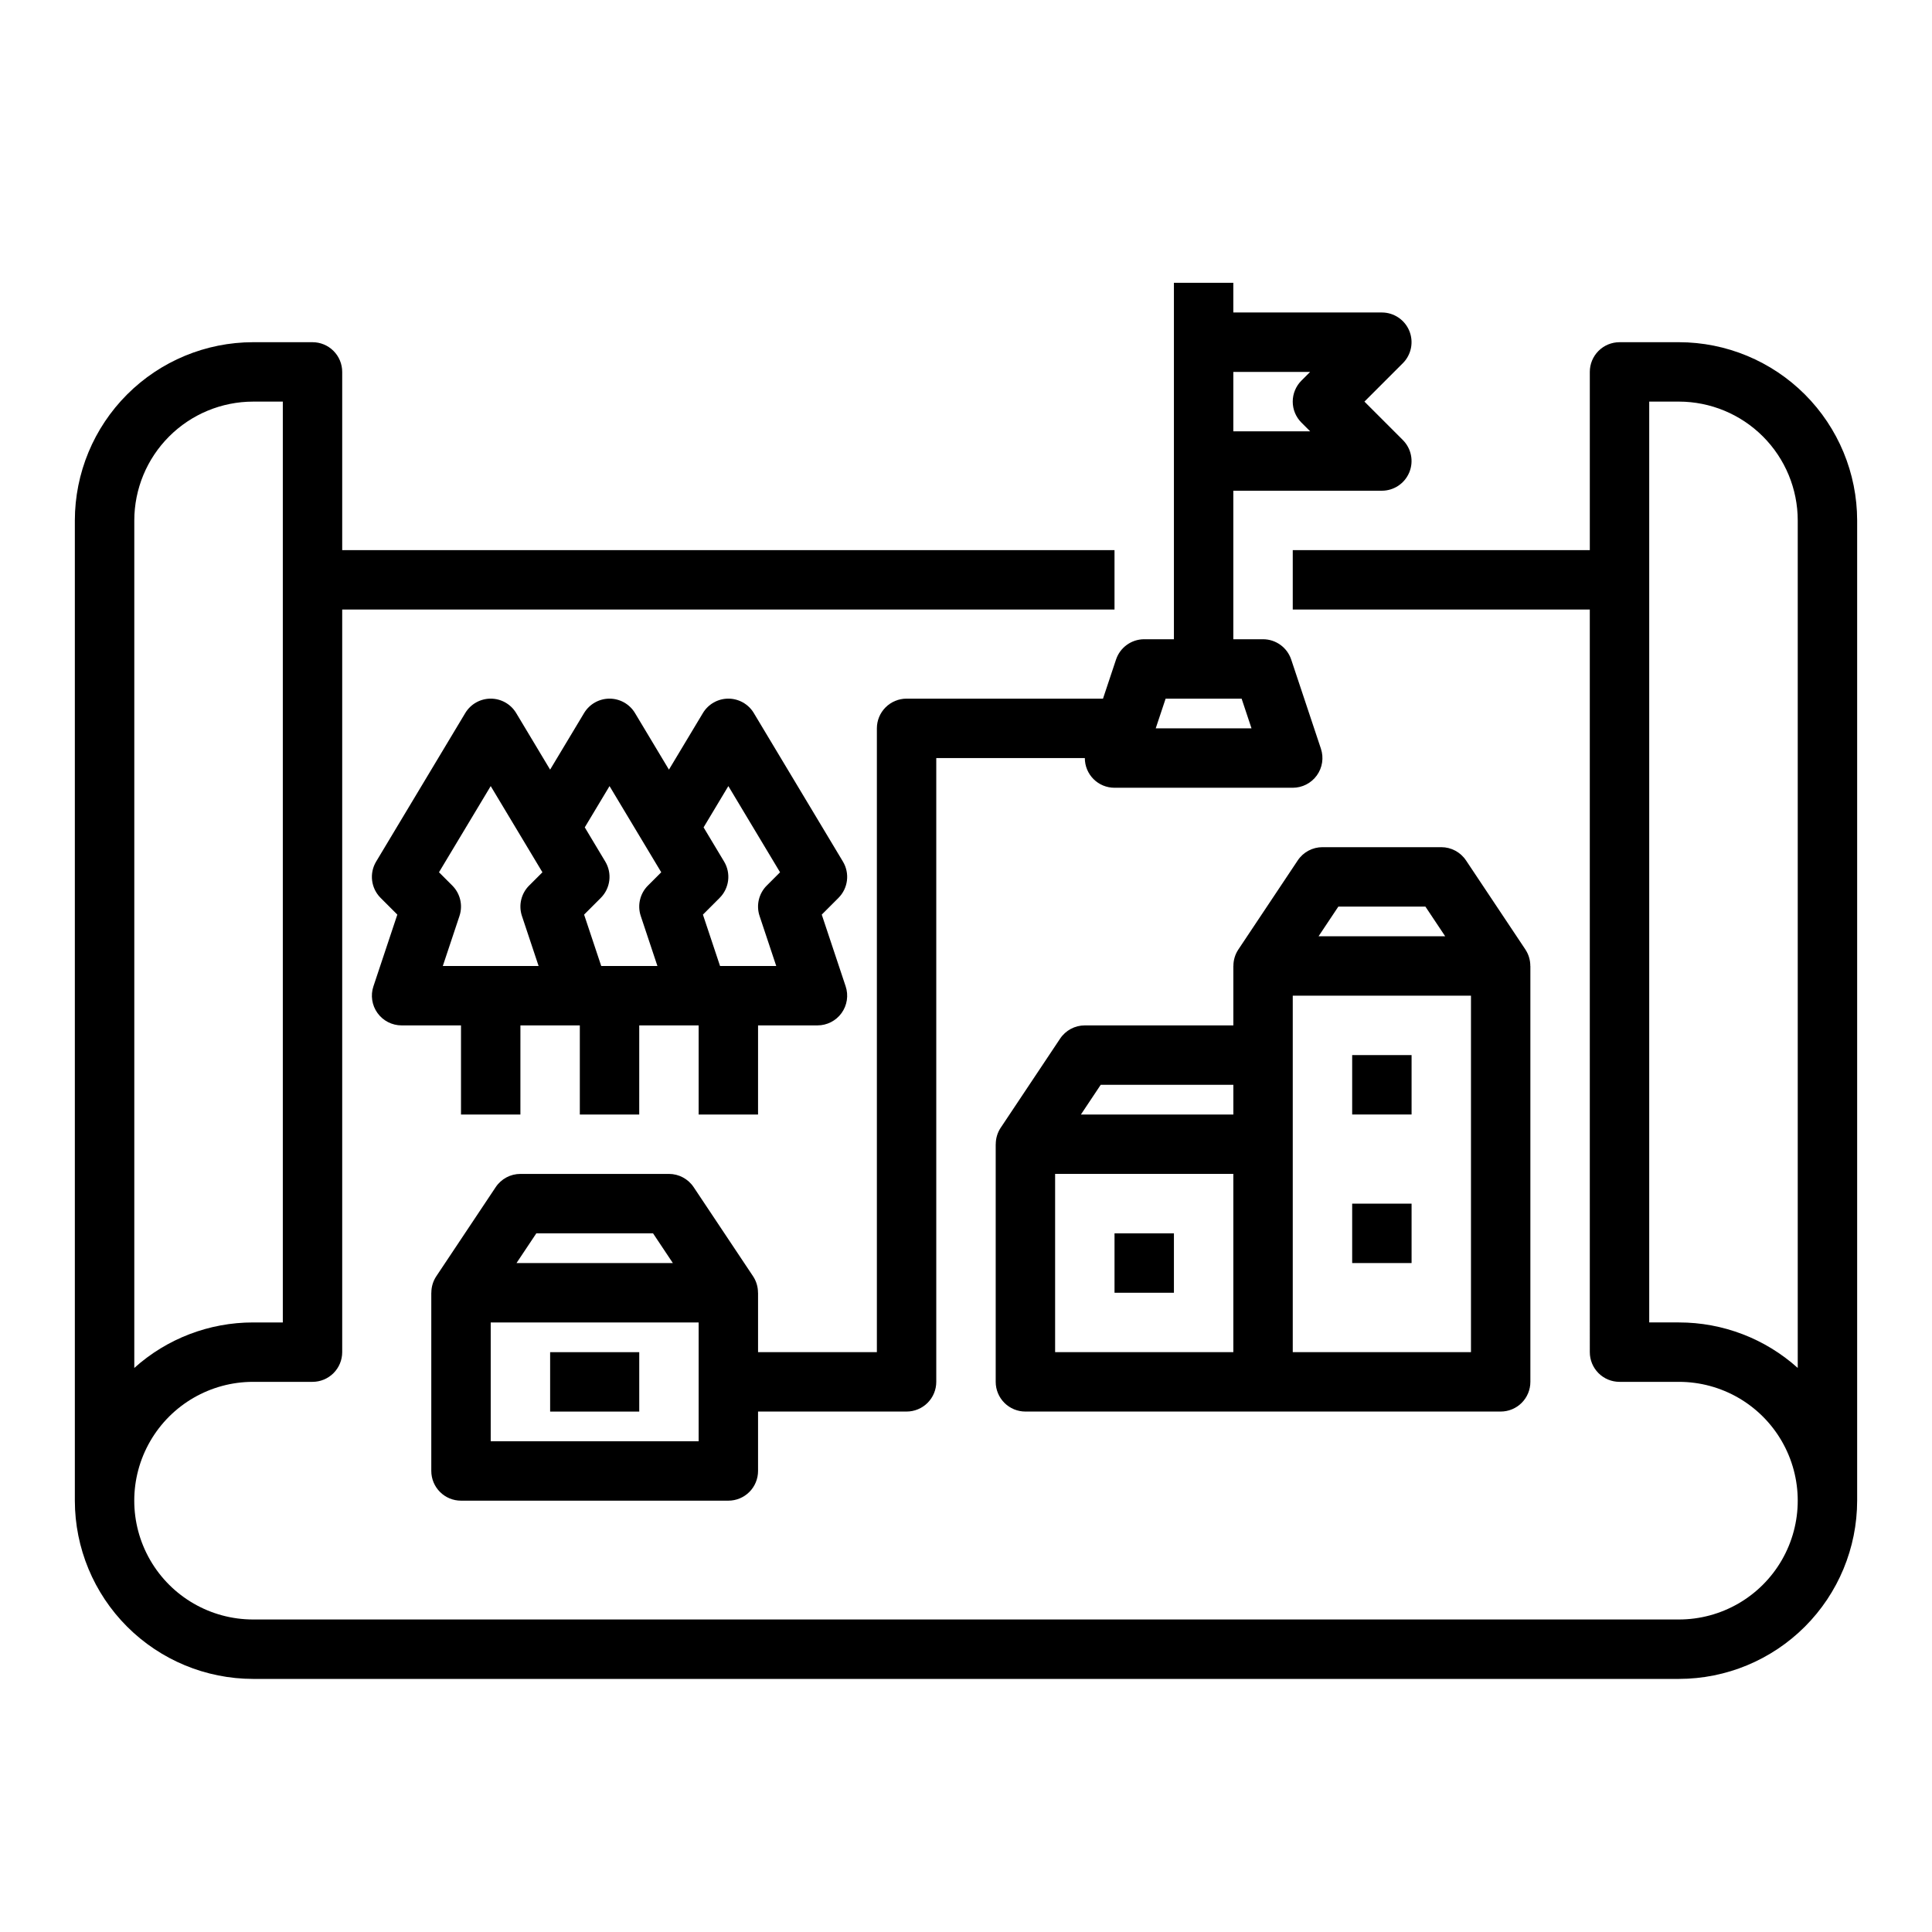
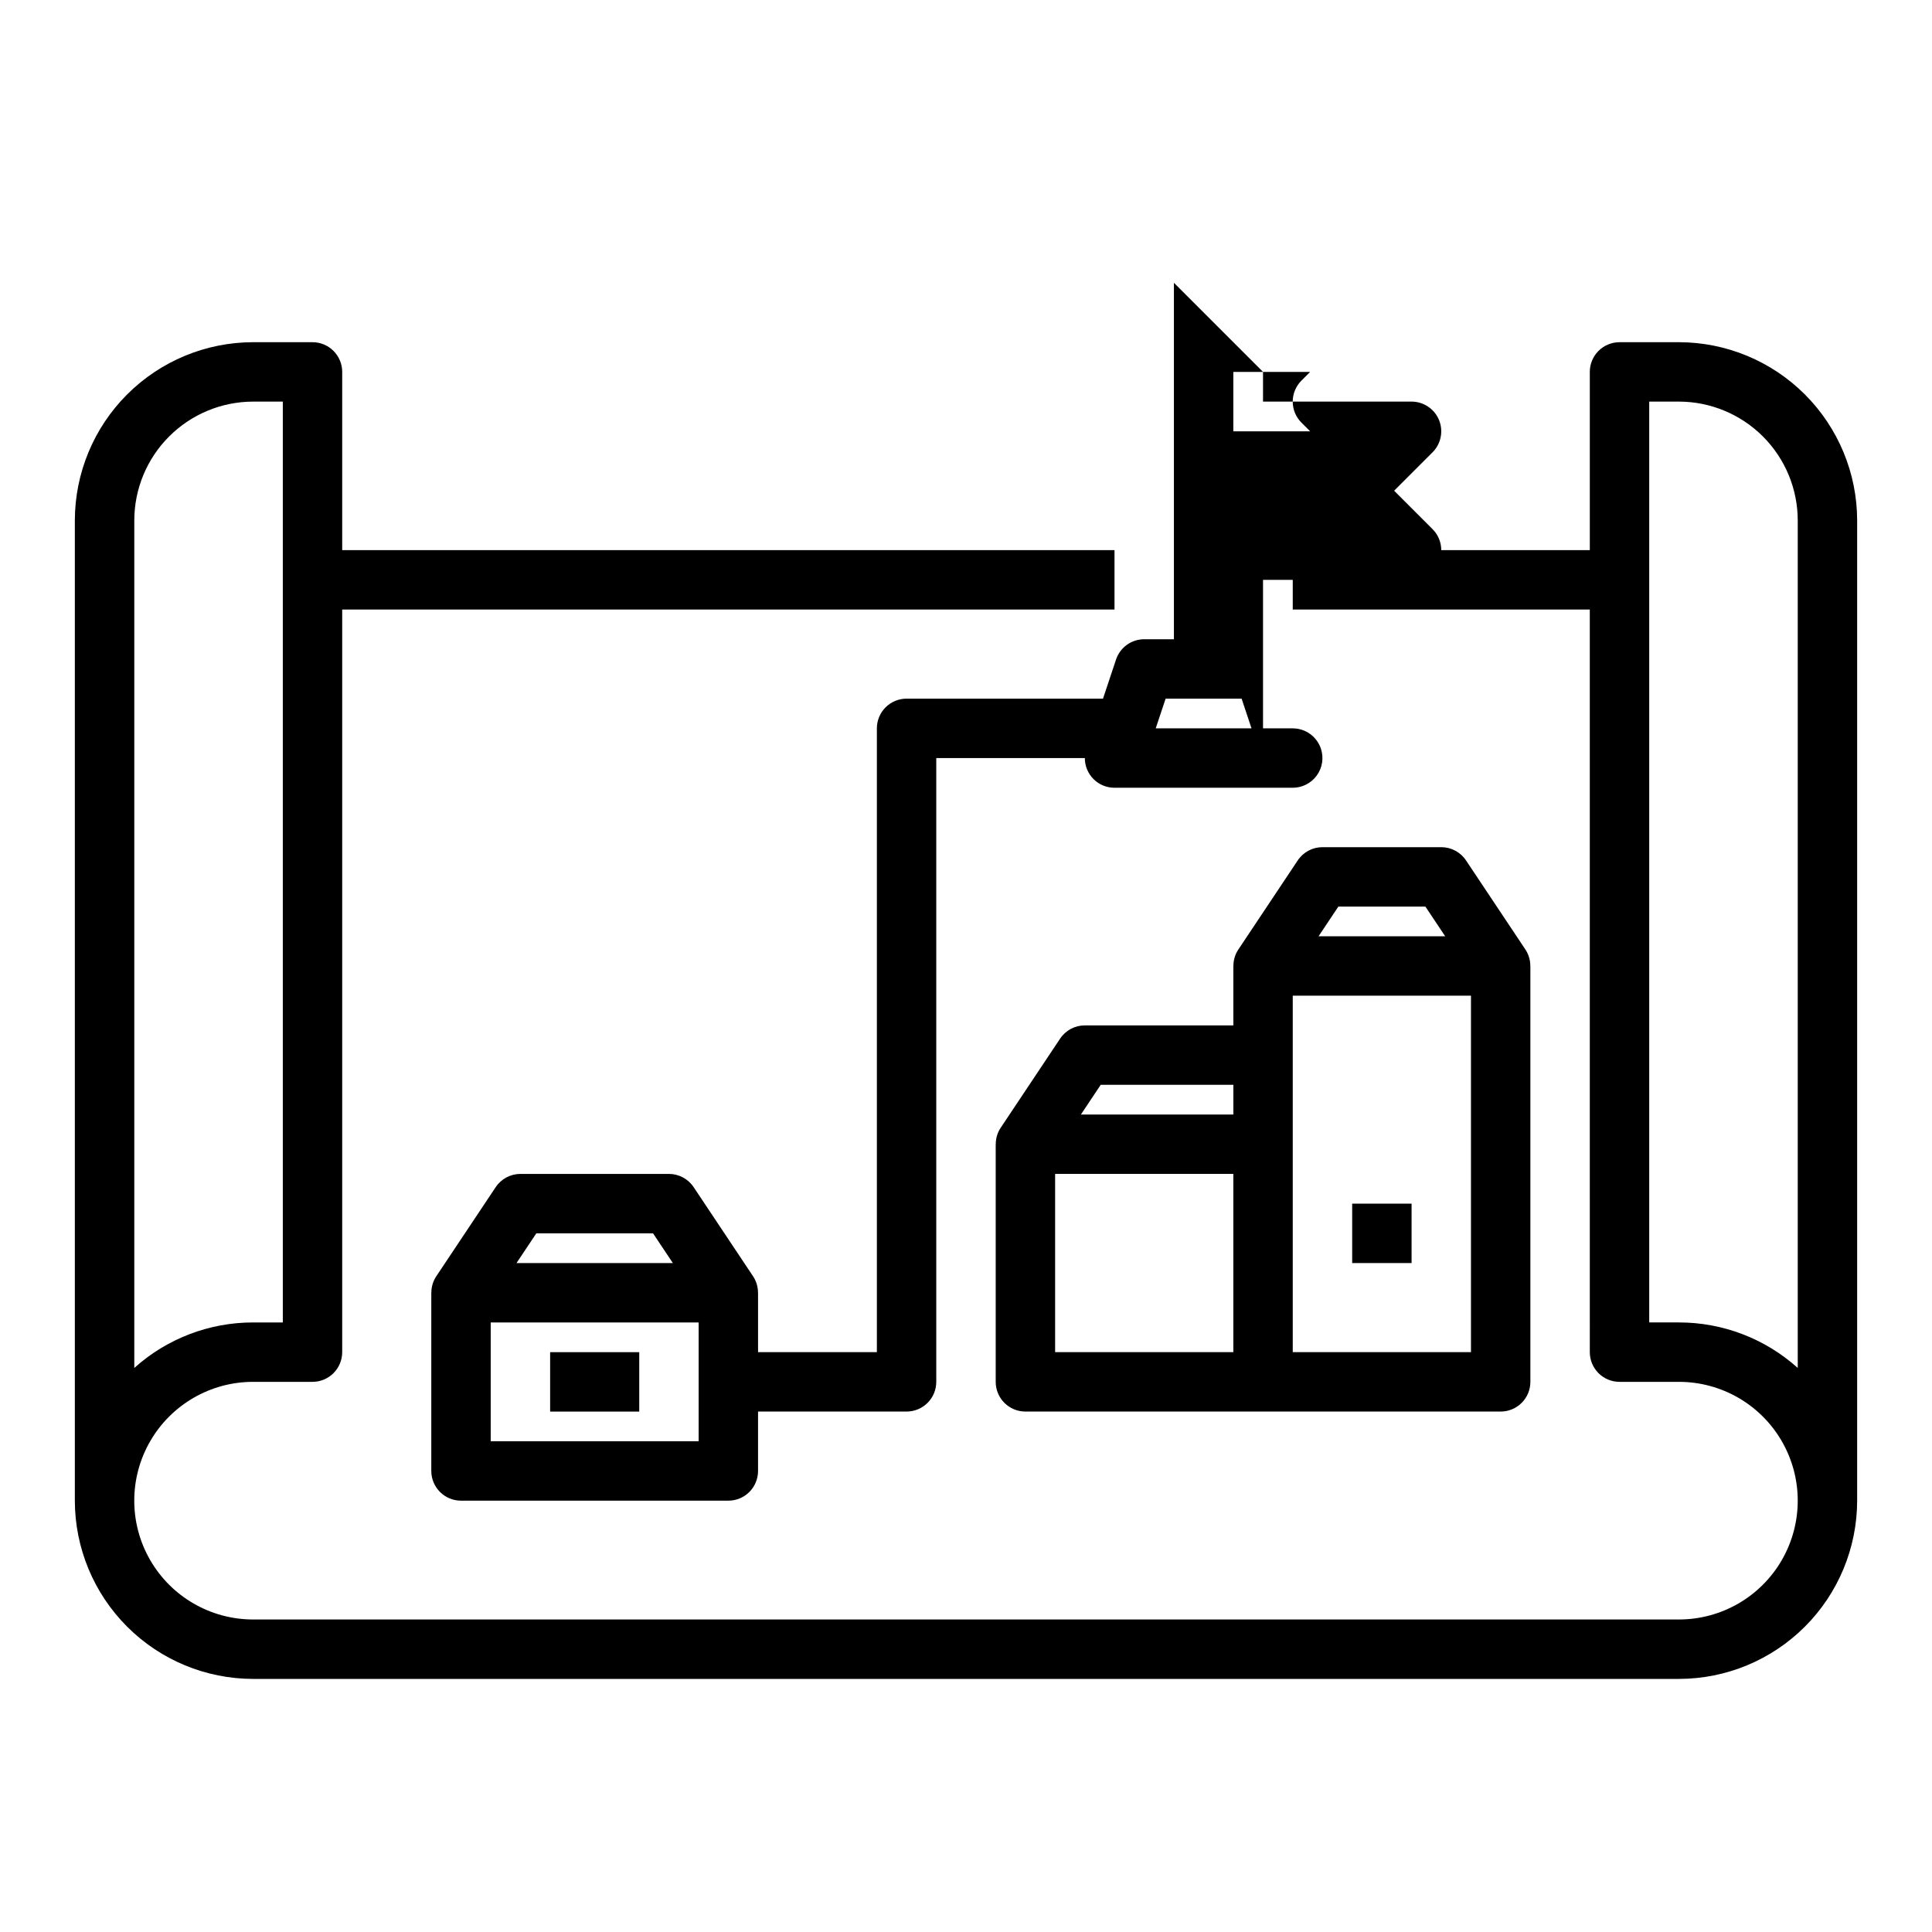
<svg xmlns="http://www.w3.org/2000/svg" fill="#000000" width="800px" height="800px" version="1.1" viewBox="144 144 512 512">
  <g>
    <path d="m588.93 234.69h-15.742c-2.09 0-4.09 0.828-5.566 2.305-1.477 1.477-2.305 3.477-2.305 5.566v47.23h-78.723v15.742h78.719l0.004 196.8c0 2.086 0.828 4.09 2.305 5.566 1.477 1.477 3.477 2.305 5.566 2.305h15.742c11.25 0 21.645 6 27.27 15.742 5.625 9.742 5.625 21.746 0 31.488s-16.02 15.746-27.27 15.746h-377.86c-11.25 0-21.645-6.004-27.27-15.746s-5.625-21.746 0-31.488c5.625-9.742 16.02-15.742 27.27-15.742h15.742c2.09 0 4.09-0.828 5.566-2.305 1.477-1.477 2.309-3.481 2.309-5.566v-196.8h204.67v-15.746h-204.67v-47.23c0-2.09-0.832-4.09-2.309-5.566-1.477-1.477-3.477-2.305-5.566-2.305h-15.742c-12.523 0.012-24.527 4.992-33.383 13.848-8.855 8.855-13.836 20.859-13.852 33.383v259.78c0.016 12.523 4.996 24.527 13.852 33.383s20.859 13.836 33.383 13.848h377.86c12.523-0.012 24.527-4.992 33.383-13.848 8.855-8.855 13.836-20.859 13.852-33.383v-259.78c-0.016-12.523-4.996-24.527-13.852-33.383-8.855-8.855-20.859-13.836-33.383-13.848zm-409.34 47.23c0.008-8.348 3.328-16.352 9.234-22.254 5.902-5.902 13.906-9.227 22.254-9.234h7.871v244.03h-7.871c-11.625-0.008-22.844 4.285-31.488 12.059zm440.83 224.6c-8.645-7.773-19.863-12.066-31.488-12.059h-7.871v-244.03h7.871c8.348 0.008 16.352 3.332 22.258 9.234 5.902 5.902 9.223 13.906 9.23 22.254z" />
-     <path d="m244.04 412.47c1.48 2.055 3.856 3.269 6.387 3.269h15.742v23.617h15.742l0.004-23.617h15.742v23.617h15.742l0.004-23.617h15.742v23.617h15.742l0.004-23.617h15.742c2.531 0 4.906-1.215 6.387-3.269 1.48-2.051 1.883-4.691 1.082-7.09l-6.332-19 4.434-4.434h-0.004c2.555-2.555 3.043-6.519 1.184-9.617l-23.617-39.359h0.004c-1.422-2.371-3.984-3.824-6.75-3.824-2.766 0-5.328 1.453-6.75 3.824l-8.996 14.988-8.992-14.988c-1.422-2.371-3.984-3.824-6.75-3.824s-5.328 1.453-6.75 3.824l-8.996 14.988-8.992-14.988c-1.422-2.371-3.984-3.824-6.75-3.824s-5.328 1.453-6.75 3.824l-23.617 39.359c-1.859 3.098-1.371 7.062 1.184 9.617l4.434 4.434-6.332 19h-0.004c-0.801 2.398-0.398 5.039 1.082 7.09zm92.98-60.148 13.703 22.84-3.527 3.527v-0.004c-2.109 2.109-2.844 5.227-1.902 8.055l4.418 13.258h-14.891l-4.539-13.617 4.434-4.434h-0.004c2.555-2.555 3.043-6.519 1.188-9.617l-5.441-9.07zm-31.488 0 13.703 22.84-3.527 3.527v-0.004c-2.106 2.109-2.844 5.227-1.902 8.055l4.418 13.258h-14.891l-4.539-13.617 4.434-4.434h-0.004c2.555-2.555 3.043-6.519 1.188-9.617l-5.441-9.07zm-31.488 0 13.703 22.84-3.527 3.527v-0.004c-2.106 2.109-2.844 5.227-1.902 8.055l4.418 13.258h-25.387l4.418-13.254v-0.004c0.945-2.828 0.207-5.945-1.902-8.055l-3.527-3.527z" />
    <path d="m289.79 502.34h23.617v15.742h-23.617z" />
-     <path d="m439.36 470.85h15.742v15.742h-15.742z" />
    <path d="m548.25 395.63-15.742-23.617h-0.004c-1.461-2.191-3.918-3.504-6.551-3.504h-31.488c-2.629 0-5.09 1.312-6.547 3.504l-15.742 23.617h-0.004c-0.855 1.293-1.312 2.812-1.305 4.367h-0.016v15.742h-39.359c-2.633 0-5.09 1.316-6.551 3.508l-15.742 23.617-0.004-0.004c-0.855 1.297-1.312 2.816-1.305 4.367h-0.016v62.977c0 2.086 0.828 4.09 2.305 5.566 1.477 1.477 3.481 2.305 5.566 2.305h125.95c2.086 0 4.09-0.828 5.566-2.305 1.477-1.477 2.305-3.481 2.305-5.566v-110.21h-0.016c0.008-1.555-0.449-3.074-1.305-4.367zm-49.57-11.379h23.062l5.246 7.871h-33.555zm-62.977 47.23 35.148 0.004v7.871h-40.395zm-12.086 23.617h47.23v47.23l-47.23 0.004zm62.977 47.23v-94.461h47.23v94.465z" />
-     <path d="m502.34 423.61h15.742v15.742h-15.742z" />
    <path d="m502.34 462.98h15.742v15.742h-15.742z" />
-     <path d="m455.1 218.94v94.465h-7.871c-3.387 0-6.394 2.168-7.469 5.383l-3.453 10.359h-52.055c-2.086 0-4.09 0.832-5.566 2.309-1.477 1.477-2.305 3.477-2.305 5.566v165.31h-31.488v-15.746h-0.016c0.004-1.551-0.449-3.07-1.309-4.367l-15.742-23.617v0.004c-1.461-2.191-3.918-3.508-6.551-3.508h-39.359c-2.633 0-5.09 1.316-6.551 3.508l-15.742 23.617v-0.004c-0.859 1.297-1.312 2.816-1.309 4.367h-0.016v47.234c0 2.086 0.832 4.09 2.309 5.566 1.473 1.477 3.477 2.305 5.566 2.305h70.848c2.086 0 4.09-0.828 5.566-2.305 1.477-1.477 2.305-3.481 2.305-5.566v-15.746h39.359c2.09 0 4.09-0.828 5.566-2.305 1.477-1.477 2.305-3.481 2.305-5.566v-165.31h39.371c-0.004 2.086 0.82 4.09 2.297 5.57 1.477 1.477 3.477 2.305 5.566 2.301h47.23c2.531 0 4.906-1.215 6.387-3.269 1.48-2.051 1.883-4.691 1.082-7.09l-7.871-23.617c-1.074-3.215-4.082-5.383-7.469-5.383h-7.871v-39.359h39.359c3.184 0 6.055-1.918 7.273-4.859s0.543-6.328-1.707-8.578l-10.18-10.18 10.18-10.18v0.004c2.25-2.254 2.926-5.641 1.707-8.582s-4.09-4.859-7.273-4.859h-39.359v-7.871zm-168.97 251.91h30.934l5.246 7.871h-41.43zm-12.086 55.102v-31.488h55.105v31.488zm201.62-188.93h-25.387l2.625-7.871h20.141zm15.535-94.465-2.305 2.305c-1.477 1.477-2.309 3.481-2.309 5.566 0 2.09 0.832 4.09 2.309 5.566l2.305 2.305h-20.355v-15.742z" />
+     <path d="m455.1 218.94v94.465h-7.871c-3.387 0-6.394 2.168-7.469 5.383l-3.453 10.359h-52.055c-2.086 0-4.09 0.832-5.566 2.309-1.477 1.477-2.305 3.477-2.305 5.566v165.31h-31.488v-15.746h-0.016c0.004-1.551-0.449-3.07-1.309-4.367l-15.742-23.617v0.004c-1.461-2.191-3.918-3.508-6.551-3.508h-39.359c-2.633 0-5.09 1.316-6.551 3.508l-15.742 23.617v-0.004c-0.859 1.297-1.312 2.816-1.309 4.367h-0.016v47.234c0 2.086 0.832 4.09 2.309 5.566 1.473 1.477 3.477 2.305 5.566 2.305h70.848c2.086 0 4.09-0.828 5.566-2.305 1.477-1.477 2.305-3.481 2.305-5.566v-15.746h39.359c2.09 0 4.09-0.828 5.566-2.305 1.477-1.477 2.305-3.481 2.305-5.566v-165.31h39.371c-0.004 2.086 0.82 4.09 2.297 5.57 1.477 1.477 3.477 2.305 5.566 2.301h47.23c2.531 0 4.906-1.215 6.387-3.269 1.48-2.051 1.883-4.691 1.082-7.09c-1.074-3.215-4.082-5.383-7.469-5.383h-7.871v-39.359h39.359c3.184 0 6.055-1.918 7.273-4.859s0.543-6.328-1.707-8.578l-10.18-10.18 10.18-10.18v0.004c2.25-2.254 2.926-5.641 1.707-8.582s-4.09-4.859-7.273-4.859h-39.359v-7.871zm-168.97 251.91h30.934l5.246 7.871h-41.43zm-12.086 55.102v-31.488h55.105v31.488zm201.62-188.93h-25.387l2.625-7.871h20.141zm15.535-94.465-2.305 2.305c-1.477 1.477-2.309 3.481-2.309 5.566 0 2.09 0.832 4.09 2.309 5.566l2.305 2.305h-20.355v-15.742z" />
  </g>
</svg>